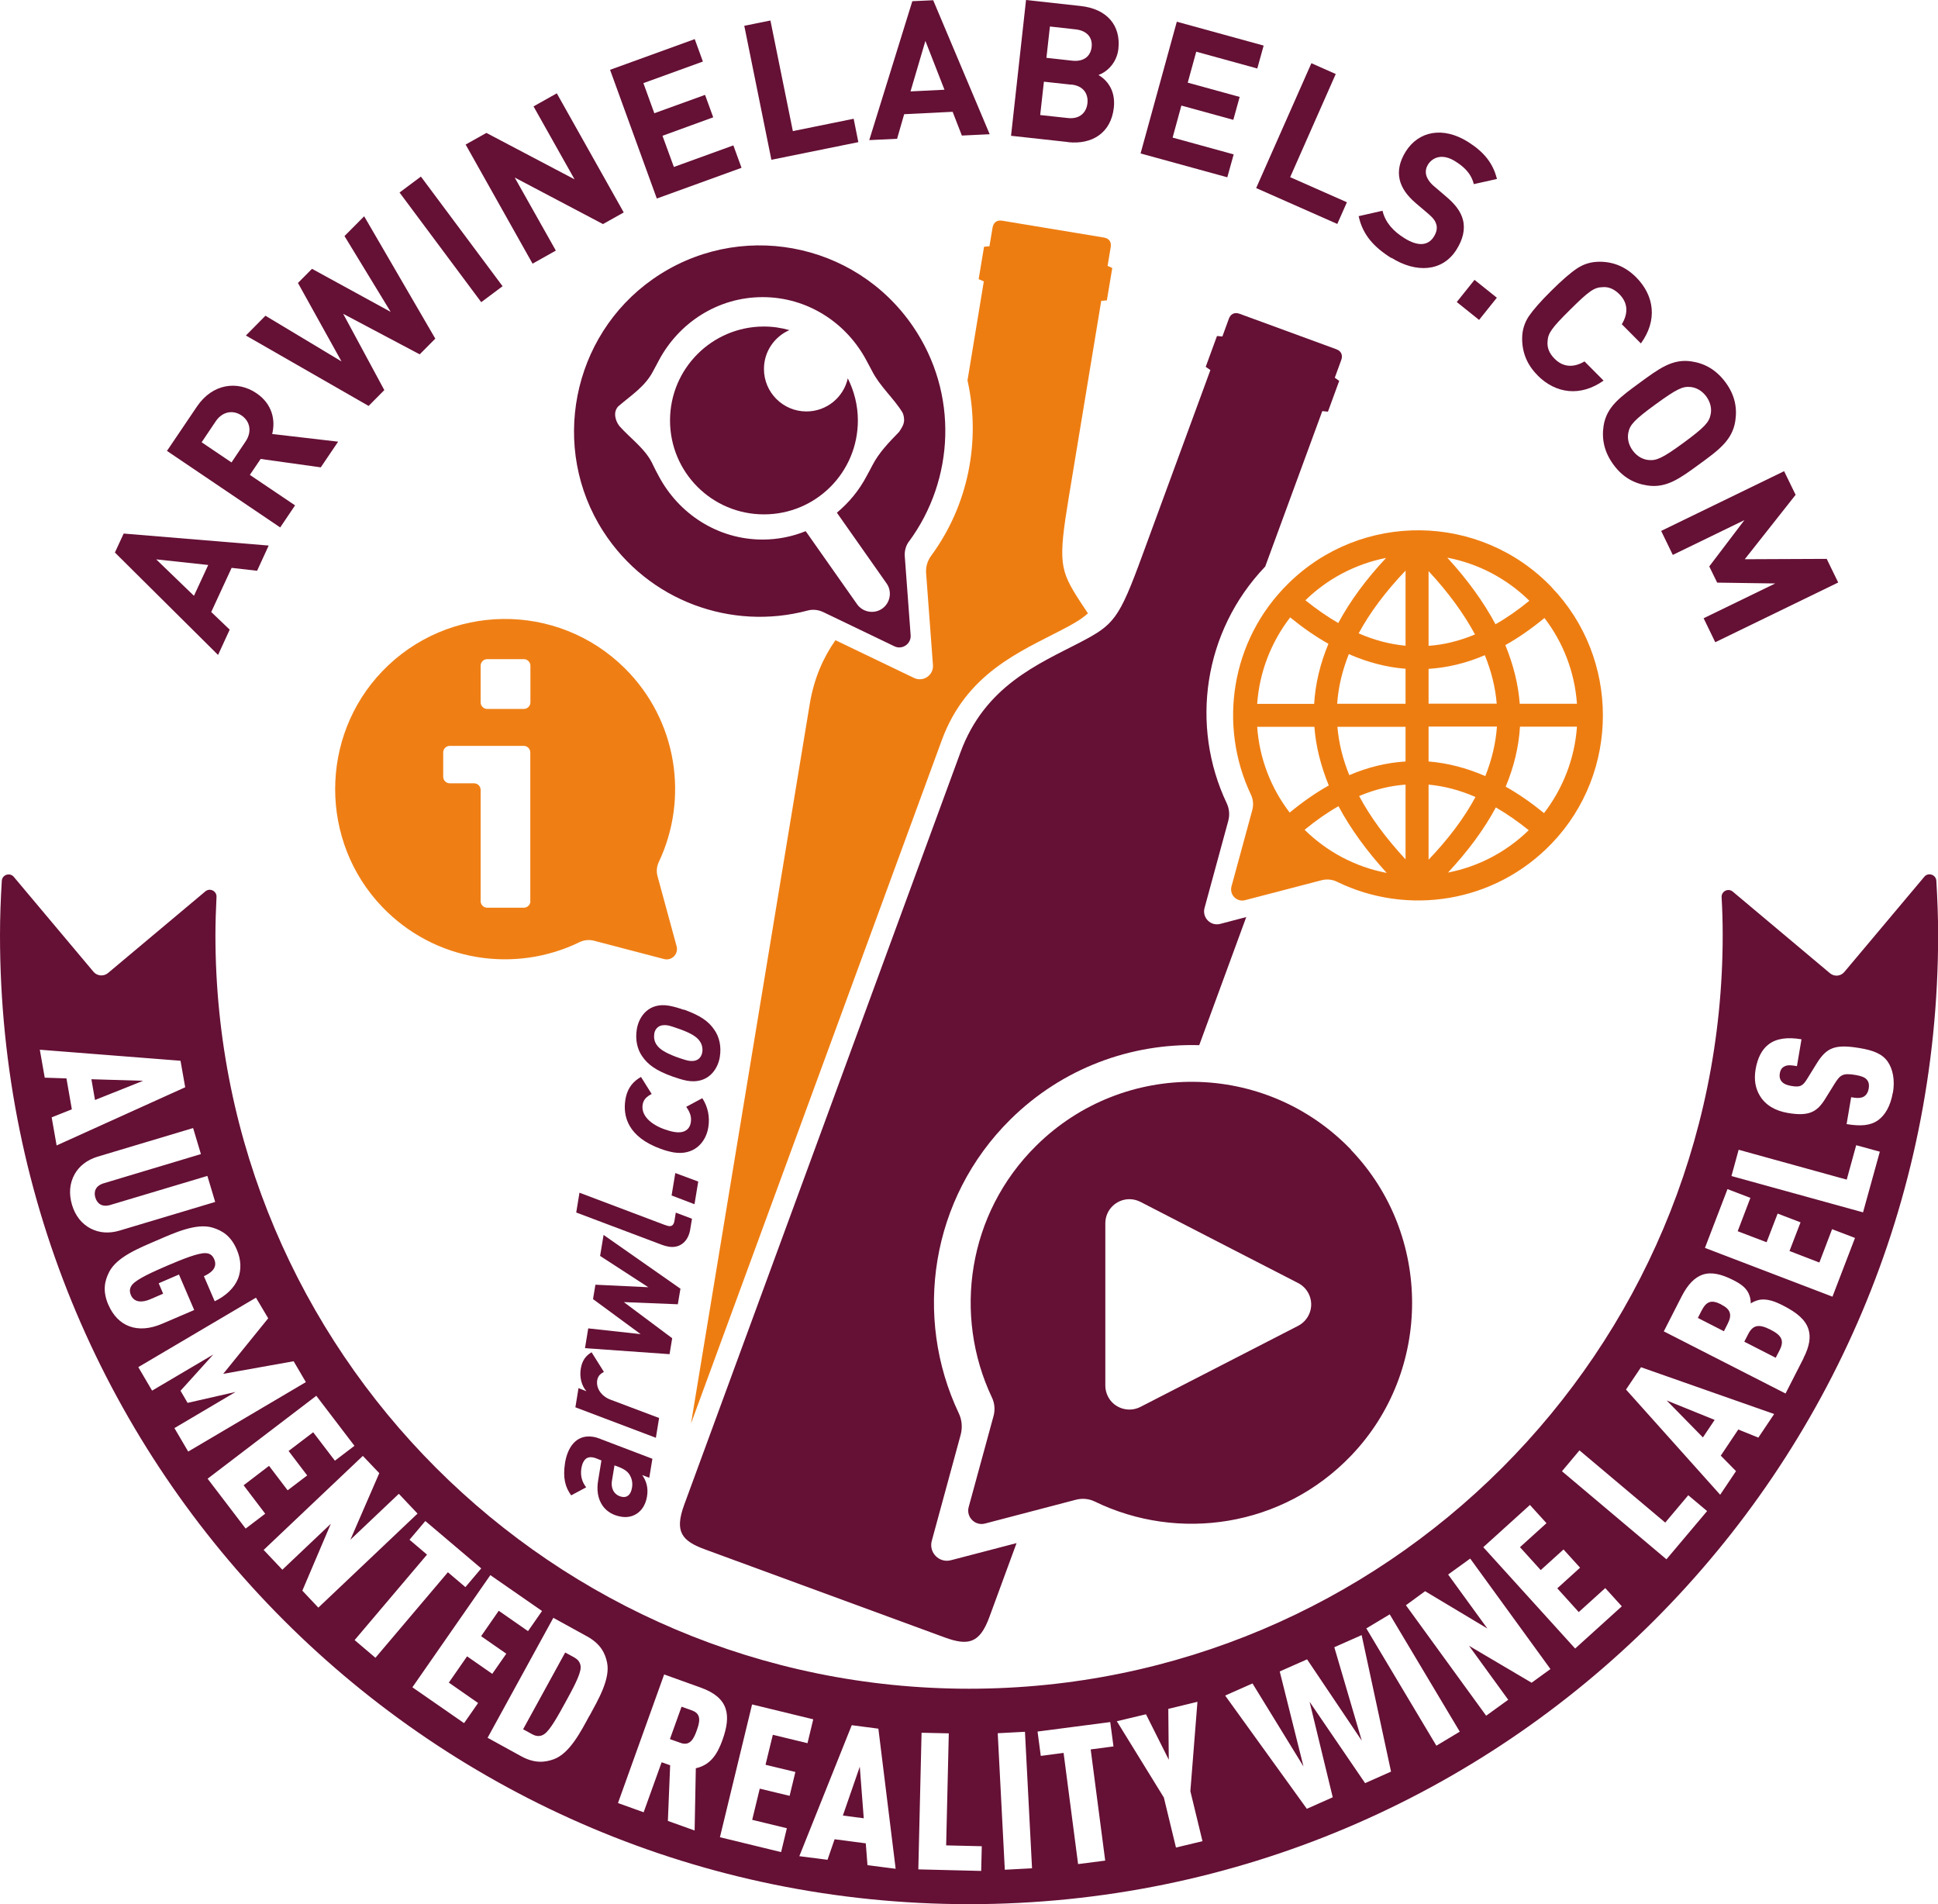
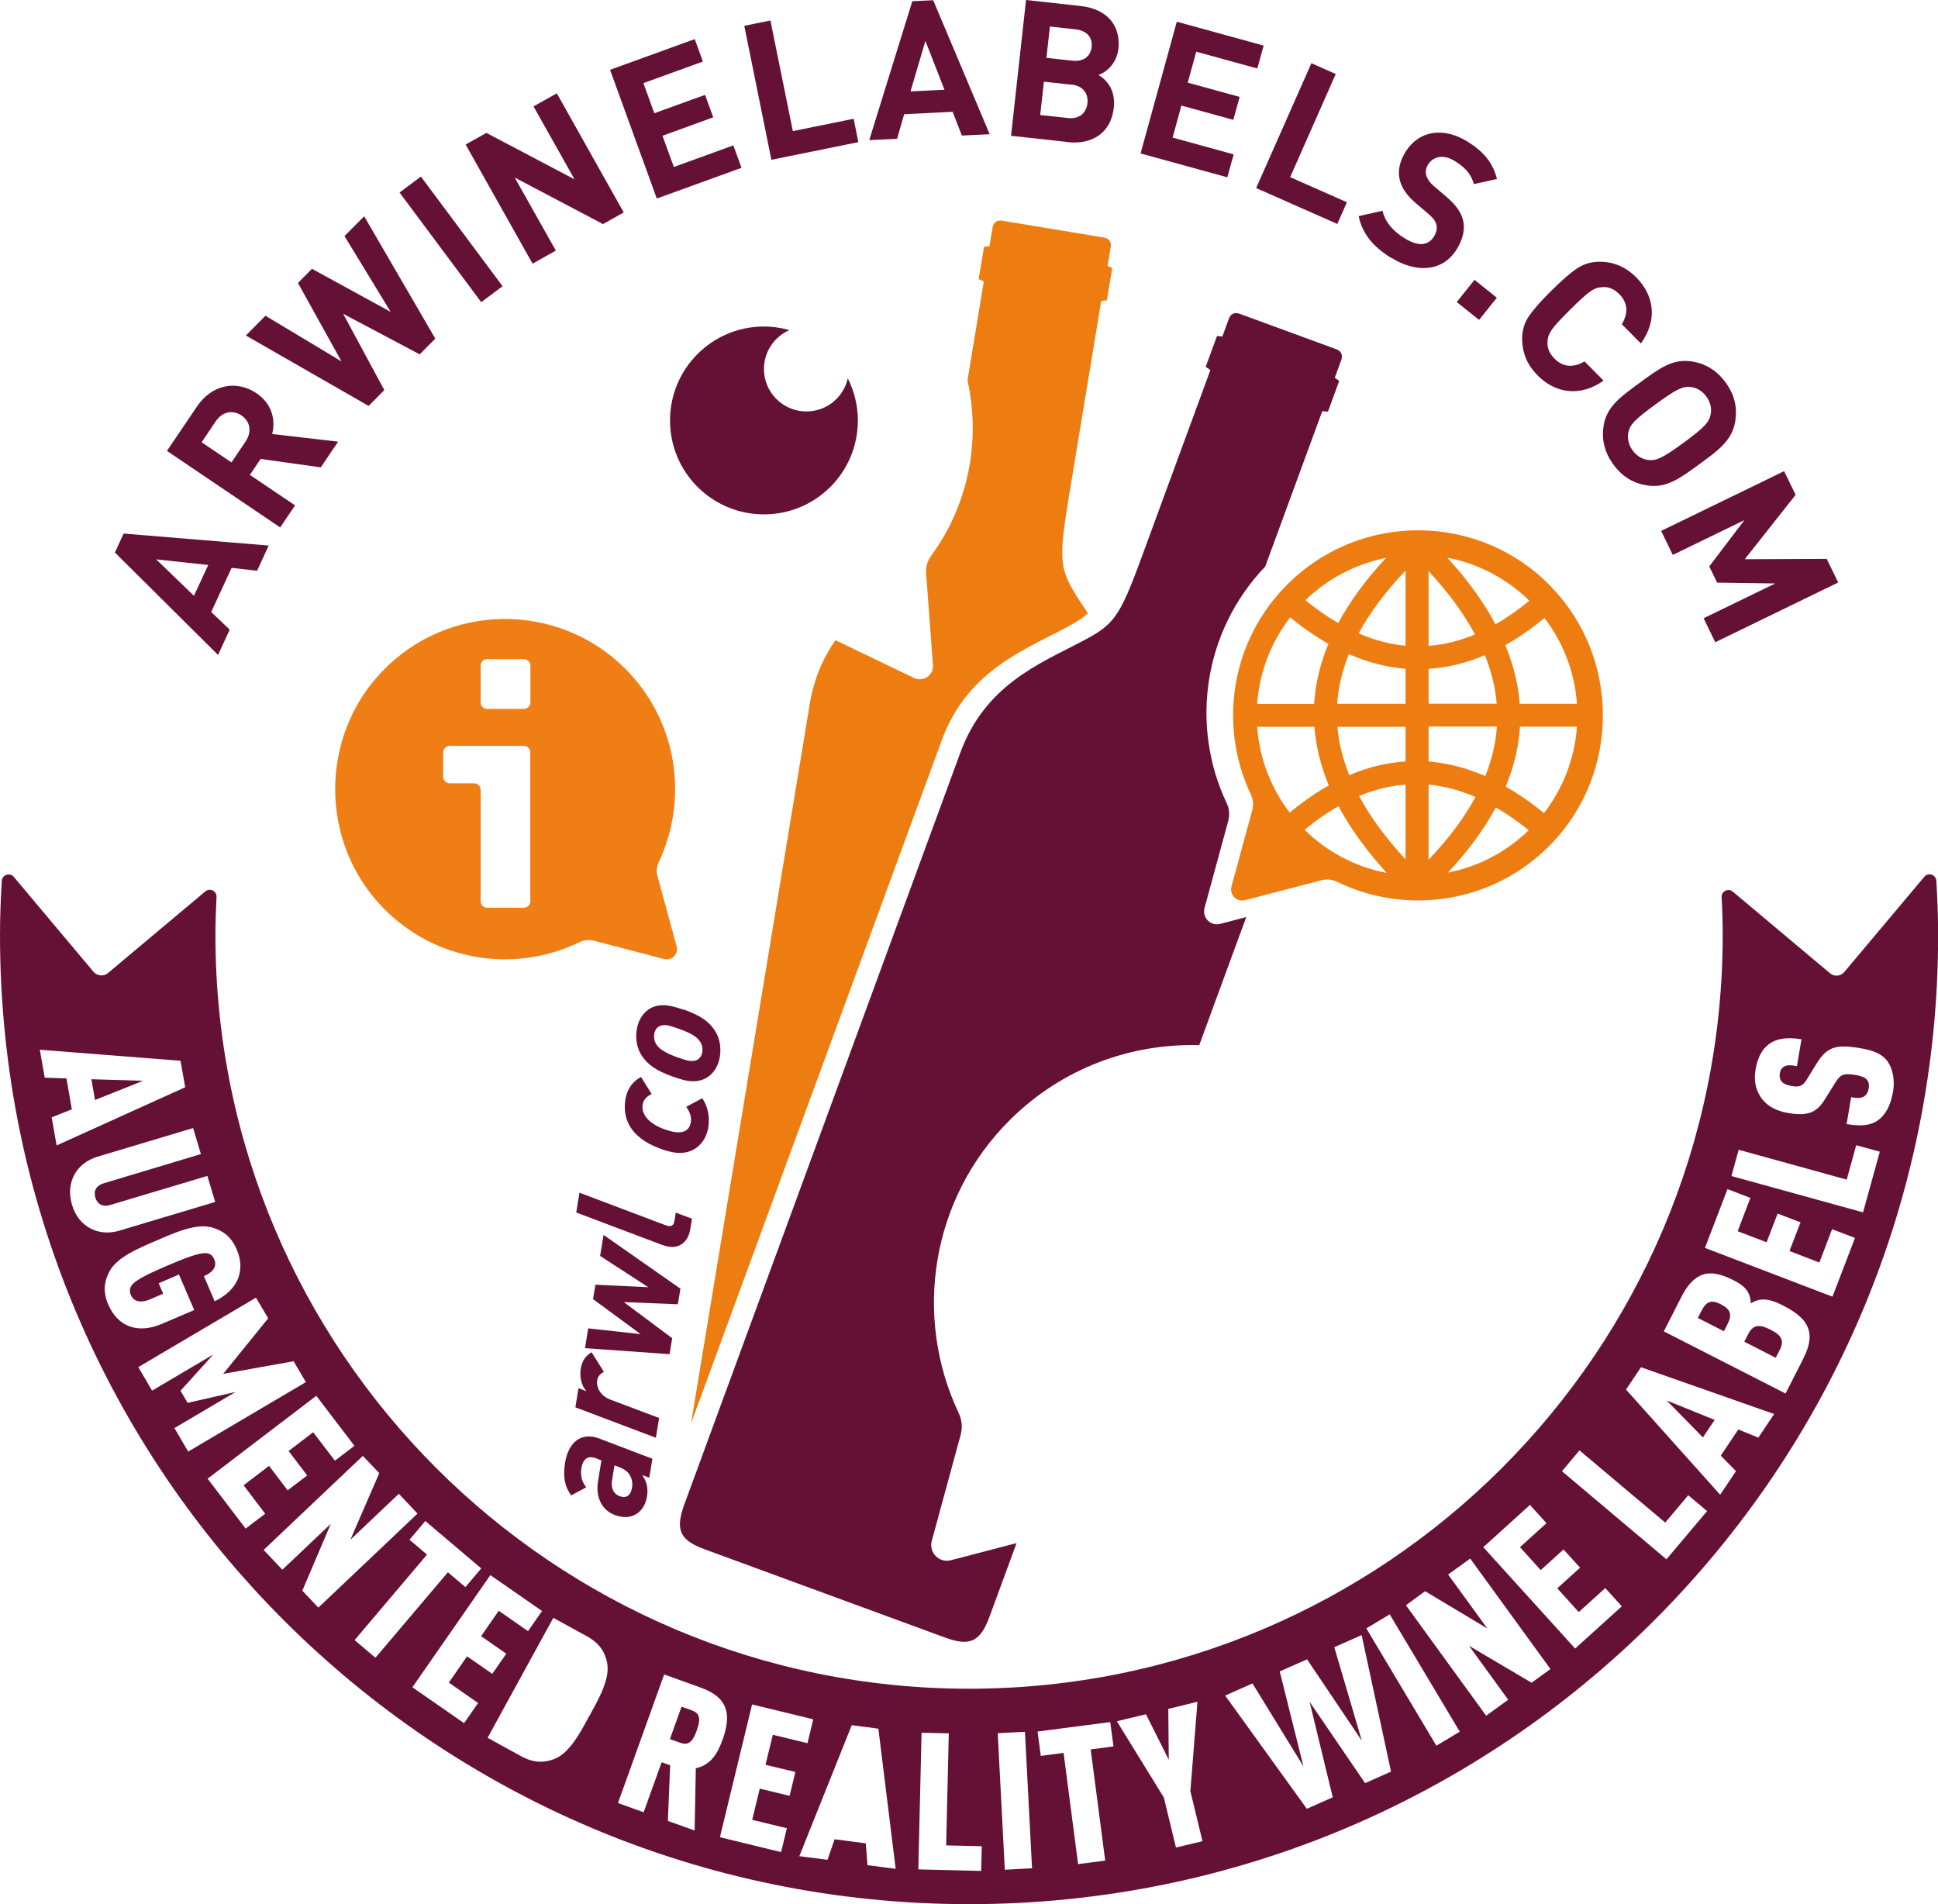
<svg xmlns="http://www.w3.org/2000/svg" viewBox="0 0 161.57 158.75">
  <defs>
    <style>.d,.e{fill:#ee7d11;}.f{fill:#661035;}.g{fill:#651035;}.e{opacity:.98;}</style>
  </defs>
  <g id="a">
    <g>
      <path class="g" d="M21.42,47.58l-2.11-.24-1.7,3.68,1.54,1.47-.97,2.11-8.6-8.54,.73-1.58,12.09,1-.97,2.11Zm-8.41-.96l3.16,3.05,1.19-2.57-4.35-.47Z" />
      <path class="g" d="M26.74,38.96l-5.01-.7-.9,1.33,3.77,2.54-1.24,1.84-9.44-6.38,2.5-3.7c1.3-1.92,3.38-2.18,4.96-1.11,1.33,.9,1.6,2.26,1.31,3.4l5.5,.64-1.44,2.13Zm-8.76-3.83l-1.17,1.74,2.49,1.68,1.17-1.74c.55-.81,.39-1.69-.34-2.18-.73-.49-1.61-.31-2.15,.5Z" />
      <path class="g" d="M36.3,28.22l-1.31,1.32-6.38-3.38,3.43,6.36-1.31,1.32-10.23-5.87,1.63-1.65,6.34,3.81-3.63-6.54,1.17-1.18,6.56,3.59-3.85-6.32,1.64-1.65,5.93,10.2Z" />
      <path class="g" d="M40.12,25.19l-6.81-9.14,1.78-1.33,6.81,9.14-1.78,1.33Z" />
      <path class="g" d="M50.27,18.68l-7.36-3.88,3.43,6.09-1.94,1.09-5.58-9.93,1.73-.97,7.35,3.87-3.42-6.08,1.94-1.09,5.58,9.93-1.73,.97Z" />
      <path class="g" d="M54.75,16.53l-3.89-10.71,7.06-2.56,.68,1.87-4.96,1.8,.91,2.51,4.23-1.53,.68,1.87-4.23,1.54,.95,2.6,4.96-1.8,.68,1.87-7.06,2.56Z" />
      <path class="g" d="M64.31,13.32l-2.26-11.17,2.18-.44,1.87,9.22,5.07-1.03,.39,1.95-7.25,1.47Z" />
      <path class="g" d="M80.19,11.3l-.77-1.98-4.04,.2-.59,2.05-2.32,.11L76.06,.1l1.74-.08,4.71,11.17-2.32,.11Zm-3.04-7.89l-1.24,4.21,2.83-.14-1.59-4.07Z" />
      <path class="g" d="M89.03,11.84l-4.74-.52,1.25-11.32,4.55,.5c2.21,.24,3.36,1.63,3.15,3.57-.14,1.26-1.06,1.98-1.66,2.18,.65,.39,1.44,1.21,1.28,2.72-.23,2.11-1.81,3.1-3.83,2.88Zm.3-4.78l-2.3-.25-.31,2.78,2.31,.25c1,.11,1.55-.47,1.63-1.24,.08-.76-.32-1.44-1.33-1.55Zm.36-4.61l-2.16-.24-.29,2.61,2.16,.24c.94,.1,1.52-.36,1.61-1.14,.09-.78-.38-1.36-1.32-1.47Z" />
      <path class="g" d="M95.09,12.79l3.02-10.98,7.24,1.99-.53,1.91-5.09-1.4-.71,2.58,4.33,1.19-.53,1.91-4.33-1.19-.73,2.67,5.09,1.4-.53,1.91-7.24-1.99Z" />
      <path class="g" d="M104.72,15.69l4.61-10.42,2.03,.9-3.8,8.6,4.73,2.09-.8,1.81-6.76-2.99Z" />
      <path class="g" d="M115.99,21.51c-1.46-.92-2.38-1.93-2.72-3.49l1.99-.45c.23,.99,.92,1.72,1.82,2.28,1.11,.7,1.97,.66,2.46-.12,.21-.34,.3-.68,.21-1-.08-.3-.24-.53-.64-.88l-1.06-.9c-.75-.64-1.2-1.28-1.36-1.98-.17-.75,0-1.52,.5-2.33,1.08-1.72,3.11-2.12,5.2-.81,1.33,.84,2.08,1.77,2.41,3.09l-1.93,.43c-.24-.97-.92-1.51-1.56-1.91-1-.63-1.84-.38-2.26,.28-.15,.24-.23,.55-.15,.87,.08,.3,.3,.64,.66,.94l1.03,.88c.8,.68,1.2,1.27,1.37,1.9,.21,.81,0,1.66-.54,2.51-1.18,1.87-3.4,1.94-5.42,.67Z" />
      <path class="g" d="M121.45,25.18l1.48-1.85,1.86,1.49-1.48,1.85-1.86-1.49Z" />
      <path class="g" d="M128.18,31.28c-.86-.86-1.28-1.88-1.28-3.06,0-.7,.2-1.32,.56-1.86,.37-.54,.99-1.25,1.88-2.13s1.6-1.5,2.15-1.86c.56-.37,1.17-.55,1.87-.55,1.18,0,2.19,.44,3.05,1.3,1.54,1.56,1.77,3.61,.39,5.51l-1.59-1.6c.52-.86,.55-1.74-.2-2.5-.43-.43-.9-.64-1.42-.59-.68,.02-1.11,.31-2.68,1.87-1.57,1.55-1.86,1.98-1.89,2.66-.05,.52,.15,1,.58,1.43,.75,.76,1.64,.74,2.5,.23l1.59,1.6c-1.92,1.36-3.98,1.1-5.51-.44Z" />
      <path class="g" d="M137.33,40.47c-1.12-.17-2.06-.7-2.82-1.74s-.99-2.11-.82-3.23c.25-1.61,1.42-2.42,3.01-3.59,1.59-1.16,2.72-2.03,4.33-1.78,1.12,.17,2.06,.71,2.83,1.75,.77,1.05,.98,2.1,.81,3.22-.25,1.61-1.41,2.44-3,3.6-1.59,1.16-2.73,2.02-4.34,1.77Zm5.28-5.9c.11-.48,0-1.02-.35-1.51-.36-.49-.85-.76-1.34-.8-.64-.06-1.13,.16-2.9,1.45s-2.13,1.7-2.26,2.33c-.11,.48,0,1.03,.36,1.52,.36,.49,.85,.75,1.33,.79,.64,.06,1.14-.14,2.91-1.44s2.12-1.71,2.25-2.34Z" />
      <path class="g" d="M142.03,51.54l5.97-2.9-4.84-.07-.66-1.35,2.93-3.86-5.97,2.9-.97-2,10.25-4.98,.96,1.97-4.24,5.37,6.83-.03,.96,1.97-10.25,4.98-.97-2Z" />
    </g>
    <g>
      <polygon class="g" points="7.92 91.7 11.93 90.1 7.62 89.97 7.92 91.7" />
-       <polygon class="g" points="70.27 151.35 72.01 151.58 71.68 147.28 70.27 151.35" />
      <polygon class="g" points="142.95 118.37 138.95 116.75 141.97 119.83 142.95 118.37" />
      <path class="g" d="M143.49,108.74c-.77-.39-1.21-.3-1.63,.52l-.31,.61,2.17,1.11,.31-.61c.41-.8,.22-1.24-.54-1.62Z" />
-       <path class="g" d="M47.91,138.19l-.79-.43-3.51,6.4,.79,.43c.37,.2,.72,.16,.98-.03,.49-.33,1.15-1.54,1.76-2.65,.61-1.11,1.25-2.29,1.27-2.88,.01-.32-.14-.64-.51-.84Z" />
      <path class="g" d="M57.72,142.6l-.9-.32-.97,2.7,.9,.32c.81,.29,1.12-.43,1.34-1.05,.22-.62,.44-1.36-.38-1.65Z" />
      <path class="g" d="M147.59,110.84c-.93-.47-1.44-.41-1.84,.37l-.33,.64,2.62,1.34,.33-.64c.41-.81,.15-1.24-.78-1.71Z" />
      <path class="g" d="M161.43,73.42c-.03-.51-.68-.72-1-.33l-6.67,7.94c-.3,.36-.84,.41-1.2,.1l-8.1-6.8c-.38-.32-.96-.03-.93,.47,.06,1.04,.09,2.09,.09,3.15,0,34.7-28.13,62.83-62.83,62.83s-62.83-28.13-62.83-62.83c0-1.06,.04-2.12,.09-3.17,.03-.5-.55-.79-.93-.47l-8.12,6.81c-.36,.3-.9,.25-1.2-.1l-6.65-7.92c-.33-.39-.97-.18-1,.33-.09,1.5-.15,3-.15,4.52,0,44.62,36.17,80.79,80.79,80.79s80.79-36.17,80.79-80.79c0-1.53-.06-3.04-.15-4.54ZM4.3,93.15l1.69-.67-.45-2.58-1.81-.06-.41-2.33,11.73,.92,.39,2.21-10.72,4.85-.41-2.33Zm3.28,9.28c-.77-.4-1.31-1.08-1.58-2s-.2-1.78,.22-2.54c.38-.68,1.03-1.19,1.9-1.46l7.98-2.39,.65,2.17-8.09,2.43c-.71,.21-.86,.71-.71,1.2,.15,.49,.55,.82,1.25,.61l8.09-2.42,.65,2.17-7.98,2.39c-.87,.26-1.7,.19-2.39-.17Zm1.45,6.34c-.5-1.18-.3-2,.07-2.73,.64-1.27,2.56-2.02,3.97-2.63s3.29-1.48,4.65-1.07c.78,.24,1.52,.66,2.02,1.83,.38,.88,.38,1.7,.11,2.41-.32,.8-1.02,1.45-1.95,1.9l-.9-2.09c.43-.2,1.2-.62,.86-1.41-.16-.38-.42-.5-.71-.51-.59-.04-1.92,.49-3.18,1.03s-2.56,1.13-2.94,1.59c-.18,.22-.28,.49-.12,.87,.3,.69,1.03,.6,1.6,.36l1.09-.47-.37-.87,1.69-.73,1.27,2.96-2.66,1.14c-2.09,.9-3.73,.21-4.5-1.59Zm5.5,10.29l5.11-3.02-4,.91-.59-1.01,2.73-3.02-5.1,3.01-1.15-1.96,9.81-5.79,1.02,1.72-3.75,4.63,5.87-1.05,1.02,1.74-9.81,5.79-1.15-1.96Zm2.78,4.21l9.06-6.91,3.18,4.17-1.63,1.24-1.81-2.37-2.05,1.56,1.55,2.04-1.63,1.24-1.55-2.04-2.12,1.62,1.8,2.37-1.63,1.24-3.18-4.17Zm7.89,9.35l2.38-5.59-4.04,3.83-1.56-1.65,8.27-7.84,1.37,1.44-2.41,5.55,4.04-3.83,1.56,1.65-8.27,7.84-1.33-1.41Zm4.36,4.11l6.04-7.13-1.46-1.24,1.32-1.56,4.66,3.95-1.32,1.56-1.46-1.24-6.04,7.13-1.73-1.47Zm9.13,6.92l-4.31-2.99,6.5-9.35,4.31,2.99-1.17,1.68-2.44-1.7-1.47,2.12,2.1,1.46-1.17,1.68-2.1-1.46-1.52,2.19,2.44,1.7-1.17,1.68Zm10.45-.62c-.71,1.31-1.64,3.13-2.95,3.62-.73,.27-1.6,.38-2.72-.23l-2.82-1.55,5.48-10,2.82,1.55c1.12,.62,1.5,1.4,1.66,2.17,.29,1.37-.75,3.13-1.46,4.44Zm8.87,4.37l-.1,5.2-2.23-.8,.19-4.64-.71-.25-1.5,4.17-2.14-.77,3.85-10.72,3.06,1.1c2.33,.84,2.54,2.29,1.81,4.34-.41,1.14-.96,2.1-2.23,2.38Zm7.82,2.31l-2.49-.6-.63,2.6,2.89,.7-.48,1.99-5.1-1.24,2.68-11.07,5.1,1.24-.48,1.99-2.89-.7-.61,2.5,2.49,.6-.48,1.99Zm6.49,5.77l-.14-1.81-2.6-.34-.59,1.71-2.35-.3,4.37-10.92,2.22,.29,1.44,11.68-2.35-.3Zm9.49,.49l-5.25-.13,.27-11.39,2.27,.05-.22,9.34,2.97,.07-.05,2.05Zm1.96-.1l-.59-11.38,2.27-.12,.59,11.38-2.27,.12Zm8.36-.76l-2.25,.29-1.21-9.27-1.9,.25-.27-2.03,6.06-.79,.27,2.03-1.9,.25,1.21,9.27Zm5.91-1.09l-1.01-4.17-3.92-6.36,2.43-.58,1.9,3.79-.04-4.24,2.43-.59-.59,7.45,1.01,4.17-2.21,.53Zm15.76-5.38l-4.62-6.77,1.93,7.96-2.16,.96-6.81-9.44,2.28-1.01,4.25,6.92-1.98-7.92,2.28-1.01,4.56,6.78-2.29-7.79,2.28-1.01,2.45,11.38-2.16,.96Zm5.95-3.11l-5.84-9.78,1.95-1.17,5.84,9.78-1.95,1.17Zm7.94-5.25l-5.22-3.08,3.27,4.5-1.84,1.33-6.69-9.21,1.6-1.17,5.19,3.11-3.27-4.5,1.84-1.33,6.69,9.21-1.57,1.14Zm3.62-2.86l-7.65-8.44,3.89-3.52,1.38,1.52-2.21,2,1.73,1.91,1.9-1.72,1.38,1.52-1.9,1.72,1.79,1.98,2.21-2,1.38,1.52-3.89,3.52Zm7.62-7.43l-8.71-7.34,1.46-1.74,7.15,6.02,1.92-2.28,1.57,1.32-3.38,4.01Zm7.67-10.14l-1.68-.68-1.46,2.18,1.27,1.29-1.32,1.97-7.85-8.77,1.25-1.86,11.1,3.9-1.32,1.97Zm3.76-6.62l-1.5,2.94-10.15-5.18,1.5-2.94c.52-1.01,1.09-1.56,1.74-1.79,.72-.24,1.55-.05,2.52,.44,.66,.33,1.18,.68,1.39,1.32,.06,.19,.1,.39,.1,.64,.19-.13,.4-.21,.59-.27,.77-.2,1.54,.16,2.11,.45,1.1,.56,1.84,1.15,2.1,1.94,.22,.65,.11,1.44-.41,2.45Zm2.42-5.13l-10.64-4.07,1.88-4.9,1.91,.73-1.06,2.78,2.41,.92,.92-2.39,1.91,.73-.92,2.39,2.49,.96,1.06-2.78,1.91,.73-1.88,4.9Zm2.55-7.03l-10.98-3.03,.6-2.19,9.01,2.49,.79-2.87,1.97,.54-1.4,5.06Zm2.47-9.97c-.19,1.1-.64,1.87-1.23,2.29-.65,.46-1.47,.51-2.62,.32l.38-2.24c.46,.08,.79,.1,1.07-.06,.16-.1,.33-.3,.39-.65,.06-.35,0-.58-.16-.76-.16-.19-.45-.3-.91-.38-1.07-.18-1.29-.04-1.76,.71l-.82,1.32c-.67,1.06-1.34,1.43-3.1,1.13-1.04-.18-1.85-.65-2.32-1.43-.37-.61-.5-1.33-.36-2.19,.17-.99,.54-1.68,1.08-2.09,.67-.52,1.61-.62,2.75-.43l-.38,2.24c-.39-.07-.76-.13-1.04,.02-.2,.1-.34,.27-.39,.6-.05,.32,.04,.54,.19,.7,.17,.17,.39,.26,.77,.33,.71,.12,.94,.03,1.31-.57l.81-1.31c.82-1.32,1.52-1.62,3.56-1.28,1.14,.19,1.9,.47,2.37,1.15,.4,.59,.61,1.5,.42,2.59Z" />
    </g>
  </g>
  <g id="b">
    <g id="c" />
    <path class="e" d="M54.82,73.05c-.11-.39-.07-.82,.1-1.18,2.51-5.29,1.56-11.81-2.84-16.17-5.62-5.56-14.71-5.46-20.21,.26-5.23,5.45-5.24,14.18-.01,19.64,4.4,4.59,11.09,5.56,16.46,2.94,.37-.18,.79-.22,1.19-.12l5.85,1.53c.64,.17,1.22-.42,1.05-1.06l-1.59-5.84Zm-10.6,2.07c0,.3-.24,.55-.55,.55h-3.05c-.3,0-.55-.24-.55-.55v-9.27c0-.3-.24-.55-.55-.55h-2.02c-.3,0-.55-.24-.55-.55v-2.02c0-.3,.24-.55,.55-.55h6.16c.3,0,.55,.24,.55,.55v12.37Zm0-16.57c0,.3-.24,.55-.55,.55h-3.05c-.3,0-.55-.24-.55-.55v-3.05c0-.3,.24-.55,.55-.55h3.05c.3,0,.55,.24,.55,.55v3.05Z" />
    <path class="g" d="M79.27,130.07c-.97,.25-1.85-.64-1.59-1.61l2.41-8.85c.16-.6,.11-1.24-.16-1.8-3.8-8.02-2.36-17.9,4.31-24.49,4.35-4.3,10.07-6.35,15.74-6.19,1.56-4.26,2.93-7.98,3.92-10.68l-2.17,.57c-.8,.21-1.52-.52-1.31-1.32l1.98-7.27c.13-.49,.09-1.01-.13-1.47-3.05-6.44-1.96-14.32,3.21-19.73,2.04-5.56,4.76-12.96,4.76-12.96l.47,.05,.94-2.57-.37-.26s.38-1.05,.54-1.48c.12-.33,.07-.72-.42-.9l-8.05-2.95c-.49-.18-.78,.08-.9,.41-.16,.44-.54,1.48-.54,1.48l-.45-.04-.94,2.57,.39,.27s-3.67,10-5.69,15.49c-1.94,5.3-2.36,5.74-5.17,7.21-3.46,1.8-7.94,3.62-9.98,9.18-1.45,3.94-22.21,60.51-23.03,62.72-.81,2.22-.23,3,1.75,3.72l19.96,7.33c1.97,.72,2.93,.51,3.74-1.71,.15-.41,.99-2.69,2.26-6.15l-5.48,1.43Z" />
-     <path class="g" d="M112.64,95.85c-7.14-7.43-18.95-7.56-26.25-.34-5.72,5.65-6.95,14.12-3.69,21,.23,.48,.27,1.03,.13,1.54l-2.07,7.58c-.23,.83,.53,1.6,1.36,1.38l7.6-1.99c.52-.13,1.06-.08,1.54,.15,6.98,3.4,15.67,2.14,21.38-3.82,6.79-7.08,6.78-18.42-.02-25.5Zm-3.55,13.81c-.19,.37-.5,.68-.87,.87l-6.28,3.23-6.87,3.53c-.99,.5-2.2,.11-2.7-.87-.14-.28-.22-.59-.22-.9v-13.54c0-1.11,.9-2.01,2.01-2.01,.32,0,.63,.08,.91,.22l6.87,3.54,6.28,3.23c.99,.51,1.38,1.72,.87,2.7Z" />
    <path class="d" d="M92.34,22.16l.26-1.56c.06-.35-.06-.72-.58-.8l-8.46-1.4c-.52-.09-.75,.23-.81,.57-.08,.46-.26,1.56-.26,1.56l-.45,.04-.45,2.7,.43,.19s-.64,3.9-1.36,8.25c1.13,5.07,.06,10.42-3.03,14.62-.31,.42-.46,.93-.42,1.45l.57,7.67c.06,.84-.81,1.43-1.57,1.07l-6.56-3.15c-1,1.43-1.78,3.15-2.14,5.31-.56,3.41-7.32,44.36-9.9,59.99,5.49-14.94,19.72-53.73,20.91-56.97,2.04-5.56,6.53-7.38,9.98-9.18,.97-.5,1.65-.89,2.2-1.39-.21-.32-.42-.64-.63-.95-1.73-2.67-1.87-3.26-.95-8.82,.95-5.77,2.69-16.28,2.69-16.28l.47-.04,.45-2.7-.41-.18Z" />
    <g>
      <path class="f" d="M50.06,119.96l4.33,1.65-.26,1.58-.59-.22c.32,.45,.53,1.03,.4,1.79-.2,1.21-1.1,1.86-2.15,1.68-.68-.11-1.2-.43-1.54-.9-.42-.6-.52-1.34-.38-2.14l.27-1.65-.4-.16c-.12-.05-.22-.08-.35-.1-.47-.08-.8,.21-.92,.9-.11,.68,.08,1.19,.4,1.6l-1.25,.67c-.48-.65-.72-1.43-.51-2.73,.19-1.16,.86-2.39,2.34-2.15,.19,.03,.42,.1,.6,.17Zm.96,3.47c-.12,.75,.26,1.26,.87,1.36,.39,.06,.7-.17,.8-.77,.08-.45-.04-.85-.25-1.15-.18-.25-.48-.43-.81-.56l-.4-.15-.21,1.27Z" />
      <path class="f" d="M50.34,114.37c-.17,.1-.48,.26-.55,.69-.11,.65,.33,1.33,1.1,1.62l4.06,1.53-.27,1.65-6.71-2.54,.26-1.6,.66,.26c-.4-.46-.59-1.16-.47-1.88,.11-.67,.4-1.07,.9-1.37l1.03,1.64Z" />
      <path class="f" d="M56.73,107.42l-.22,1.31-4.5-.18,4.03,3.01-.22,1.33-7.05-.5,.27-1.65,4.37,.48-3.97-2.92,.2-1.2,4.41,.21-4.02-2.61,.29-1.75,6.39,4.47Z" />
      <path class="f" d="M55.46,102.12c.11,.05,.18,.07,.29,.09,.25,.04,.42-.08,.48-.44l.11-.68,1.35,.51-.15,.91c-.16,.96-.83,1.57-1.78,1.42-.21-.04-.38-.08-.56-.15l-7.16-2.7,.27-1.65,7.15,2.7Z" />
-       <path class="f" d="M58.21,98.51l-.31,1.88-1.91-.73,.31-1.87,1.91,.71Z" />
      <path class="f" d="M54.31,91.21c-.4,.21-.66,.45-.73,.86-.06,.36,.02,.71,.28,1.06,.31,.42,.87,.77,1.5,1,.3,.1,.56,.19,.88,.24,.73,.12,1.24-.15,1.35-.79,.08-.47-.06-.86-.38-1.31l1.34-.72c.45,.68,.65,1.54,.5,2.44-.22,1.32-1.25,2.35-2.89,2.08-.33-.06-.71-.16-1.06-.29-2.74-.99-3.19-2.71-2.96-4.12,.17-1.01,.7-1.55,1.3-1.88l.89,1.42Z" />
      <path class="f" d="M57.01,84.16c1.38,.5,2.07,.98,2.55,1.7,.42,.6,.59,1.4,.45,2.26-.17,1.05-1,2.26-2.7,1.98-.43-.07-.92-.25-1.23-.35-1.38-.5-2.05-.98-2.54-1.69-.42-.6-.59-1.4-.45-2.26,.17-1.05,.99-2.25,2.68-1.96,.43,.07,.92,.23,1.23,.34Zm-2.46,2.03c-.06,.33,.02,.67,.2,.92,.27,.39,.77,.67,1.6,.99,.61,.22,.91,.3,1.07,.33,.67,.11,1.05-.21,1.13-.72,.05-.33-.03-.66-.21-.91-.26-.39-.78-.68-1.62-.99-.61-.22-.89-.3-1.05-.33-.67-.11-1.04,.2-1.13,.7Z" />
    </g>
-     <path class="g" d="M75.79,45.13c3.79-5.15,4.14-12.33,.33-17.91-4.86-7.13-14.62-8.92-21.71-3.94-6.75,4.75-8.58,14.1-4.11,21.03,3.76,5.83,10.72,8.27,17.02,6.59,.43-.12,.89-.07,1.3,.12l5.95,2.86c.65,.31,1.4-.2,1.35-.92l-.49-6.59c-.03-.45,.09-.89,.36-1.25Zm-.81-9.15c-.89,.92-1.7,1.74-2.26,2.83-.16,.3-.31,.6-.47,.88-.62,1.18-1.47,2.21-2.48,3.05l4.14,5.89c.48,.67,.32,1.62-.35,2.1s-1.62,.32-2.1-.35l-4.29-6.1c-1.11,.45-2.32,.7-3.59,.7-3.74,0-6.99-2.14-8.66-5.29-.16-.29-.31-.58-.46-.89-.59-1.35-1.84-2.18-2.82-3.28-.36-.46-.54-1.19-.09-1.65,1.07-.92,2.24-1.65,2.9-2.93,.17-.3,.31-.59,.47-.88,1.67-3.15,4.92-5.29,8.66-5.29s6.99,2.14,8.66,5.29c.16,.29,.31,.58,.47,.88,.65,1.28,1.82,2.28,2.53,3.45,.08,.17,.12,.35,.13,.52,.05,.42-.21,.78-.39,1.06Z" />
    <path class="g" d="M70.68,31.54c-.35,1.58-1.76,2.76-3.45,2.76-1.95,0-3.54-1.58-3.54-3.54,0-1.45,.87-2.69,2.12-3.24-.67-.19-1.38-.3-2.12-.3-4.32,0-7.83,3.5-7.83,7.83s3.5,7.83,7.83,7.83,7.83-3.5,7.83-7.83c0-1.26-.31-2.45-.84-3.51Z" />
    <path class="d" d="M104.81,60.59h4.77c.12,1.62,.53,3.25,1.2,4.89-1.09,.61-2.18,1.37-3.26,2.26-1.54-2.01-2.52-4.47-2.71-7.15Zm24.55-11.64c-5.98-6.22-15.87-6.33-21.98-.28-4.79,4.73-5.82,11.82-3.09,17.58,.19,.4,.23,.86,.11,1.29l-1.73,6.35c-.19,.7,.44,1.34,1.14,1.15l6.37-1.66c.43-.11,.89-.07,1.29,.13,5.84,2.85,13.12,1.79,17.9-3.2,5.69-5.93,5.68-15.43-.01-21.35Zm-13.8-2.44c-1.68,1.79-3.01,3.61-3.99,5.43-.91-.53-1.82-1.16-2.74-1.9,1.82-1.77,4.14-3.02,6.73-3.53Zm-8,4.96c1.06,.86,2.12,1.6,3.19,2.2-.69,1.66-1.09,3.33-1.19,5.01h-4.75c.19-2.7,1.19-5.18,2.75-7.21Zm1.21,17.7c.94-.77,1.88-1.43,2.82-1.96,.99,1.85,2.33,3.71,4.02,5.56-2.64-.5-5-1.78-6.84-3.59Zm8.41,2.47c-1.64-1.77-2.94-3.53-3.87-5.28,1.29-.54,2.58-.86,3.87-.95v6.23Zm0-8.16c-1.57,.1-3.13,.47-4.69,1.14-.55-1.35-.88-2.7-.99-4.03h5.68v2.9Zm0-4.81h-5.7c.09-1.37,.42-2.75,.97-4.14,1.58,.69,3.16,1.1,4.73,1.22v2.91Zm0-4.84c-1.3-.12-2.6-.46-3.91-1.03,.94-1.74,2.25-3.49,3.91-5.23v6.26Zm14.29,4.84h-4.77c-.12-1.62-.53-3.25-1.2-4.89,1.09-.61,2.18-1.37,3.26-2.26,1.54,2.01,2.52,4.47,2.71,7.15Zm-3.97-8.59c-.94,.77-1.88,1.43-2.82,1.96-.99-1.85-2.33-3.71-4.02-5.55,2.63,.5,5,1.78,6.84,3.59Zm-8.4-2.47c1.64,1.77,2.93,3.53,3.87,5.28-1.29,.54-2.58,.86-3.87,.95v-6.23Zm0,8.15c1.57-.1,3.13-.47,4.69-1.14,.55,1.36,.88,2.7,.99,4.04h-5.68v-2.9Zm0,4.81h5.7c-.1,1.37-.42,2.75-.97,4.13-1.58-.69-3.16-1.09-4.73-1.22v-2.91Zm0,4.84c1.3,.12,2.6,.46,3.91,1.03-.94,1.75-2.25,3.49-3.91,5.23v-6.26Zm1.62,7.33c1.68-1.8,3.01-3.61,3.99-5.43,.91,.53,1.82,1.16,2.74,1.9-1.82,1.77-4.14,3.03-6.73,3.53Zm8-4.96c-1.06-.86-2.12-1.6-3.19-2.2,.69-1.66,1.09-3.33,1.19-5h4.75c-.19,2.7-1.19,5.18-2.75,7.21Z" />
  </g>
</svg>